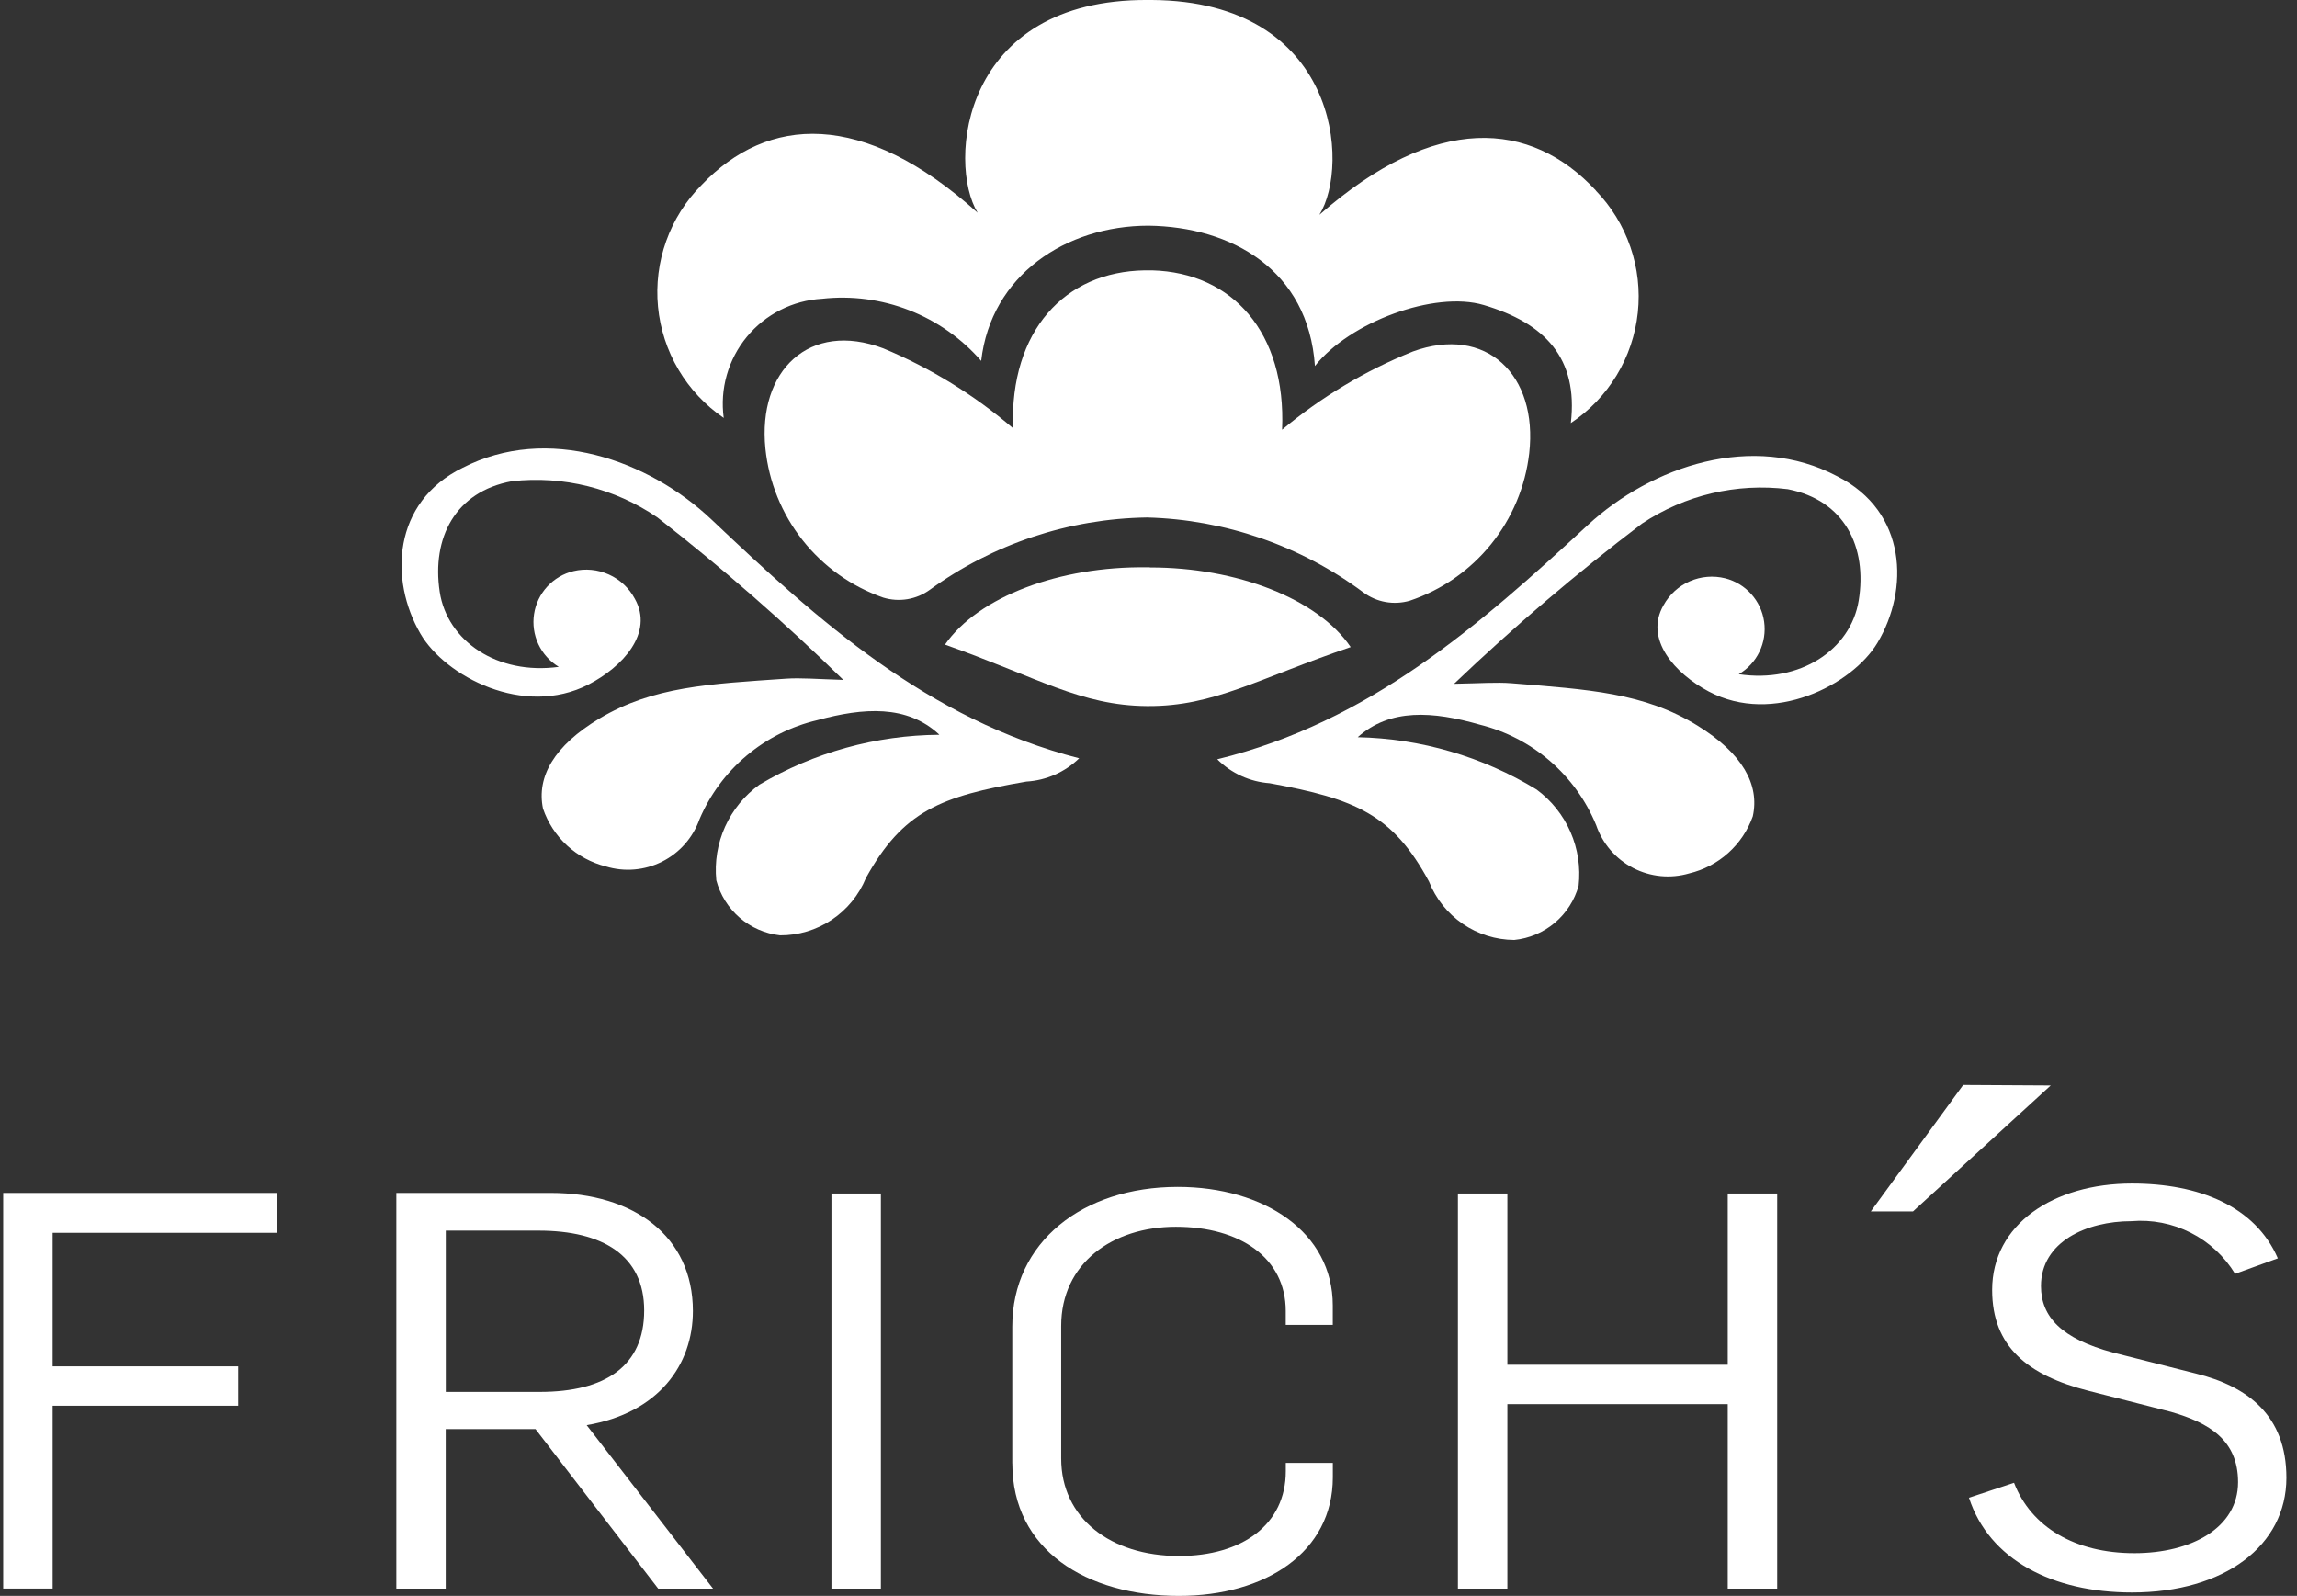
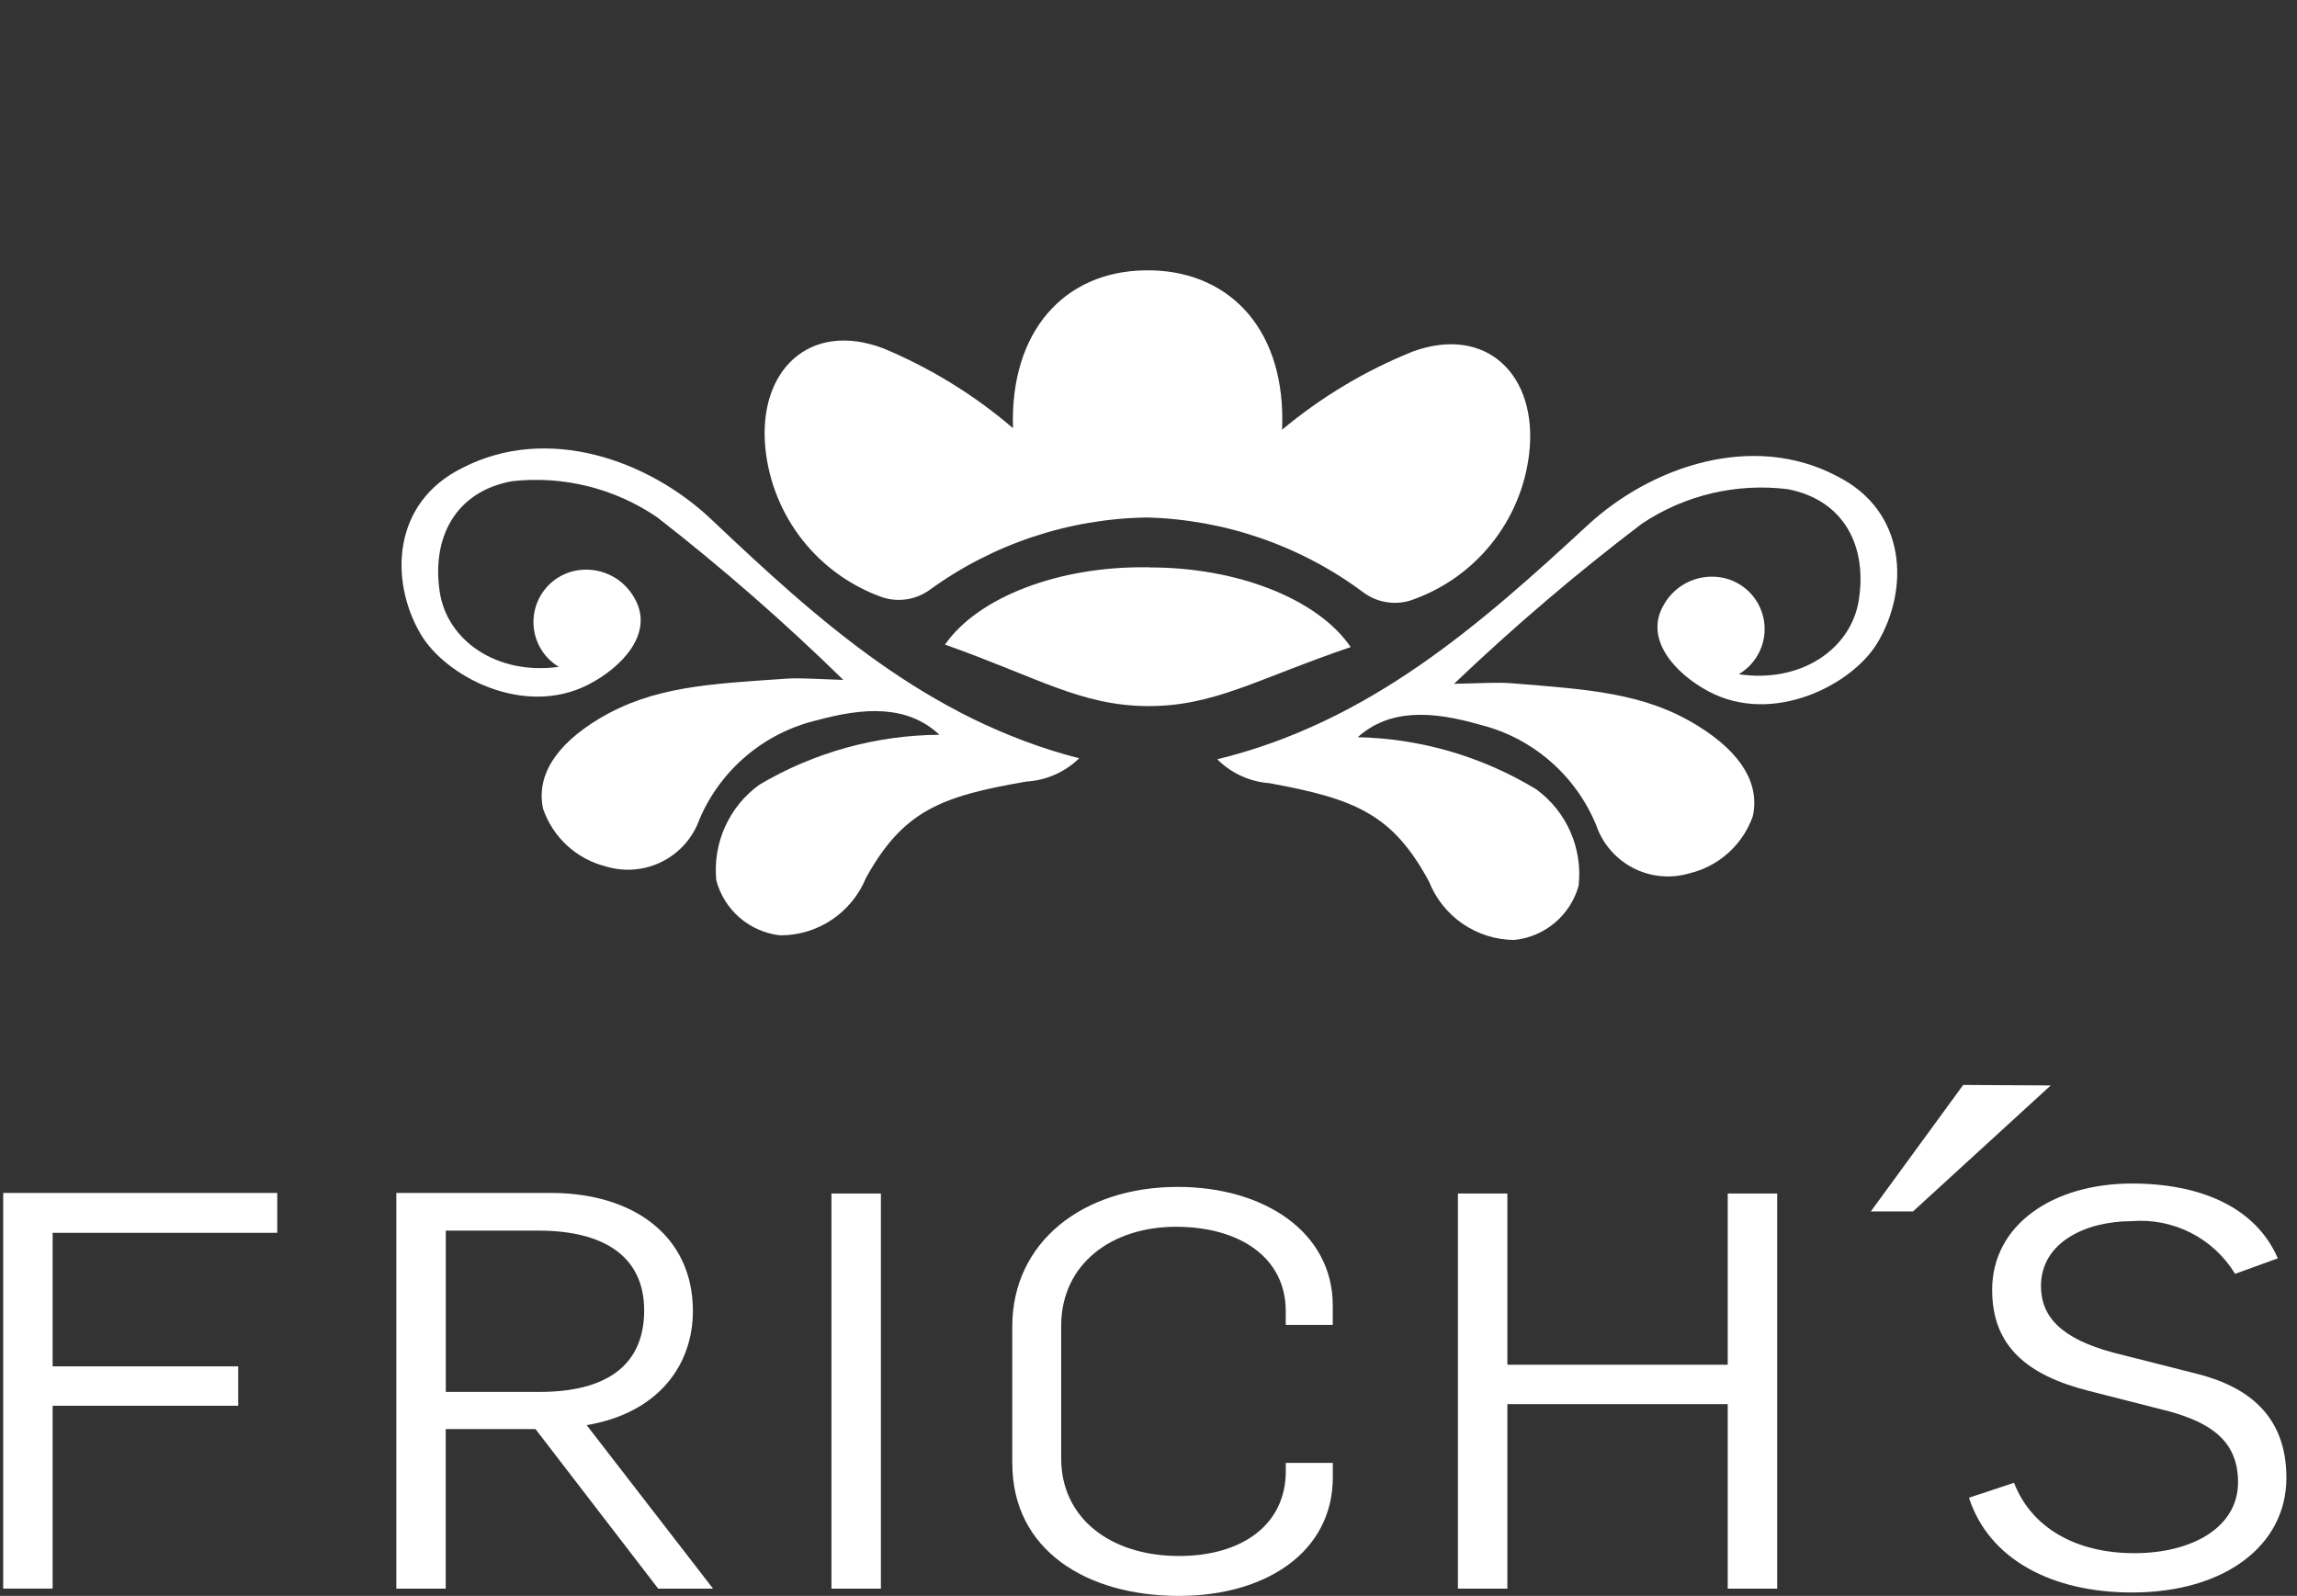
<svg xmlns="http://www.w3.org/2000/svg" width="95" height="66" viewBox="0 0 95 66" fill="none">
  <rect x="0" y="0" width="95" height="66" fill="#333333" stroke="none" />
  <g id="Frich's Logo" clip-path="url(#clip0_347_3638)">
    <g id="Ikon">
      <path id="Path 1" d="M38.844 30.388C36.228 30.407 33.663 31.118 31.411 32.45C30.792 32.895 30.302 33.495 29.988 34.19C29.675 34.884 29.549 35.649 29.625 36.407C29.784 37.008 30.121 37.546 30.591 37.953C31.061 38.359 31.643 38.613 32.261 38.683C33.022 38.687 33.767 38.463 34.4 38.04C35.032 37.617 35.525 37.016 35.813 36.311C37.349 33.54 38.9 32.931 42.45 32.323C43.269 32.275 44.044 31.934 44.633 31.361C38.355 29.743 33.864 25.689 29.431 21.491C26.819 19.016 22.638 17.543 19.135 19.346C16.222 20.771 16.099 23.999 17.391 26.213C18.412 27.966 21.657 29.691 24.343 28.308C25.741 27.586 27.054 26.181 26.255 24.762C26.018 24.319 25.641 23.966 25.182 23.76C24.724 23.553 24.21 23.503 23.721 23.619C23.303 23.719 22.925 23.942 22.634 24.258C22.343 24.574 22.153 24.969 22.088 25.394C22.022 25.818 22.084 26.253 22.266 26.642C22.448 27.031 22.742 27.357 23.11 27.579C20.567 27.929 18.492 26.51 18.185 24.471C17.852 22.252 18.822 20.329 21.176 19.901C23.294 19.664 25.426 20.195 27.185 21.397C29.874 23.491 32.443 25.735 34.878 28.119C33.774 28.086 33.125 28.026 32.506 28.069C29.332 28.287 27.014 28.389 24.789 29.718C22.921 30.839 22.184 32.126 22.458 33.442C22.657 34.025 22.999 34.549 23.452 34.967C23.905 35.384 24.456 35.681 25.053 35.832C25.826 36.069 26.66 35.998 27.382 35.635C28.104 35.273 28.658 34.645 28.929 33.884C29.362 32.866 30.028 31.965 30.875 31.253C31.721 30.541 32.723 30.038 33.799 29.785C35.722 29.261 37.512 29.142 38.842 30.377" fill="white" />
      <path id="Path 2" d="M56.145 30.488C58.761 30.543 61.317 31.29 63.551 32.653C64.164 33.105 64.648 33.711 64.953 34.409C65.258 35.108 65.374 35.874 65.289 36.631C65.122 37.23 64.779 37.764 64.304 38.164C63.829 38.564 63.244 38.812 62.626 38.874C61.865 38.869 61.123 38.636 60.495 38.206C59.867 37.776 59.382 37.168 59.102 36.46C57.6 33.675 56.057 33.041 52.514 32.392C51.696 32.333 50.925 31.982 50.344 31.402C56.642 29.862 61.18 25.86 65.664 21.719C68.306 19.278 72.504 17.852 75.987 19.699C78.882 21.158 78.966 24.388 77.647 26.587C76.606 28.323 73.338 30.012 70.67 28.598C69.281 27.86 67.988 26.438 68.802 25.028C69.045 24.588 69.426 24.241 69.887 24.039C70.347 23.838 70.861 23.795 71.349 23.916C71.766 24.021 72.141 24.248 72.428 24.568C72.715 24.887 72.901 25.285 72.961 25.71C73.021 26.136 72.954 26.569 72.767 26.956C72.58 27.343 72.283 27.666 71.912 27.883C74.449 28.265 76.543 26.871 76.873 24.837C77.234 22.62 76.289 20.687 73.94 20.231C71.825 19.968 69.686 20.472 67.912 21.653C65.198 23.714 62.603 25.927 60.138 28.28C61.242 28.261 61.891 28.208 62.509 28.257C65.68 28.514 67.998 28.645 70.206 30.01C72.062 31.154 72.784 32.449 72.492 33.763C72.285 34.344 71.937 34.863 71.478 35.275C71.02 35.687 70.466 35.977 69.866 36.12C69.091 36.348 68.258 36.267 67.54 35.895C66.823 35.524 66.276 34.889 66.015 34.125C65.594 33.102 64.939 32.193 64.101 31.47C63.264 30.748 62.268 30.233 61.195 29.968C59.279 29.419 57.491 29.28 56.141 30.499" fill="white" />
      <path id="Path 3" d="M47.555 23.462H47.43C43.837 23.413 40.468 24.671 39.083 26.659C42.912 28.016 44.701 29.181 47.436 29.201H47.477C50.213 29.215 52.015 28.067 55.862 26.761C54.502 24.761 51.148 23.461 47.555 23.468" fill="white" />
-       <path id="Path 4" d="M66.004 7.88C63.306 4.975 59.379 4.664 54.566 8.885C55.849 6.841 55.353 0.048 47.635 -8.82868e-05H47.472C39.755 -0.048 39.176 6.74 40.434 8.799C35.677 4.52 31.746 4.782 29.013 7.654C28.362 8.309 27.864 9.099 27.553 9.969C27.242 10.838 27.126 11.765 27.214 12.684C27.302 13.603 27.591 14.492 28.06 15.287C28.53 16.082 29.169 16.763 29.932 17.284C29.851 16.689 29.894 16.084 30.059 15.508C30.223 14.931 30.505 14.394 30.887 13.931C31.268 13.468 31.742 13.089 32.277 12.819C32.812 12.547 33.398 12.39 33.997 12.356C35.22 12.22 36.458 12.383 37.605 12.831C38.751 13.278 39.772 13.997 40.58 14.925C40.985 11.389 44.071 9.335 47.5 9.334C50.928 9.377 54.11 11.155 54.383 15.137C55.814 13.319 59.333 12.014 61.365 12.615C63.904 13.367 65.278 14.813 64.967 17.497C65.736 16.986 66.382 16.312 66.861 15.523C67.34 14.733 67.639 13.848 67.737 12.931C67.836 12.013 67.731 11.085 67.43 10.212C67.13 9.339 66.641 8.543 65.999 7.881" fill="white" />
      <path id="Path 5" d="M58.424 14.541C56.466 15.328 54.644 16.419 53.025 17.772C53.199 13.74 50.963 11.275 47.654 11.181H47.345C44.037 11.232 41.768 13.674 41.895 17.707C40.292 16.332 38.482 15.219 36.532 14.407C33.486 13.252 31.33 15.319 31.656 18.551C31.798 19.936 32.333 21.251 33.196 22.342C34.059 23.434 35.216 24.257 36.53 24.715C36.854 24.813 37.196 24.836 37.53 24.78C37.864 24.724 38.18 24.592 38.454 24.393C41.069 22.494 44.209 21.449 47.441 21.402C50.67 21.488 53.794 22.569 56.385 24.499C56.657 24.701 56.971 24.837 57.305 24.897C57.638 24.956 57.98 24.938 58.305 24.844C59.623 24.402 60.788 23.593 61.663 22.513C62.538 21.433 63.087 20.126 63.246 18.745C63.612 15.516 61.481 13.424 58.42 14.541" fill="white" />
    </g>
    <g id="Wordmark">
      <path id="Path 6" d="M0.132 49.336H11.467V50.986H2.177V56.509H9.851V58.137H2.177V65.7H0.132V49.336Z" fill="white" />
      <path id="Path 7" d="M16.392 49.336H22.779C26.213 49.336 28.657 51.125 28.657 54.219C28.657 56.442 27.243 58.436 24.264 58.94L29.491 65.702H27.222L22.147 59.102H18.434V65.702H16.392V49.336ZM22.324 57.565C25.051 57.565 26.642 56.488 26.642 54.195C26.642 51.926 24.925 50.895 22.274 50.895H18.437V57.565H22.324Z" fill="white" />
      <path id="Rectangle 2" d="M36.432 49.36H34.387V65.702H36.432V49.36Z" fill="white" />
      <path id="Path 8" d="M41.866 60.523V54.861C41.866 51.378 44.77 49.087 48.708 49.087C52.292 49.087 55.121 50.966 55.121 53.991V54.793H53.176V54.22C53.176 52.019 51.284 50.736 48.632 50.736C46.007 50.736 43.889 52.249 43.889 54.839V60.317C43.889 62.792 45.934 64.351 48.76 64.351C51.386 64.351 53.178 63.044 53.178 60.845V60.501H55.123V61.097C55.123 64.191 52.346 66.002 48.76 66.002C44.923 66.002 41.868 64.098 41.868 60.523" fill="white" />
      <path id="Path 9" d="M60.297 49.36H62.342V56.442H71.456V49.36H73.501V65.702H71.456V58.071H62.342V65.702H60.297V49.36Z" fill="white" />
      <path id="Path 10" d="M81.43 61.943L83.297 61.324C84.004 63.158 85.823 64.235 88.271 64.235C90.643 64.235 92.562 63.181 92.562 61.3C92.562 59.559 91.376 58.848 89.786 58.389L86.38 57.52C83.856 56.879 82.392 55.686 82.392 53.349C82.392 50.644 84.917 48.947 88.174 48.947C90.95 48.947 93.273 49.888 94.207 52.041L92.439 52.682C91.998 51.956 91.362 51.367 90.604 50.983C89.846 50.598 88.995 50.433 88.148 50.505C86.305 50.505 84.412 51.354 84.412 53.187C84.412 54.471 85.27 55.364 87.39 55.937L90.824 56.807C92.945 57.334 94.562 58.526 94.562 61.117C94.562 63.914 92.011 65.861 88.174 65.861C84.892 65.861 82.266 64.509 81.433 61.942" fill="white" />
      <path id="Path 11" d="M81.194 44.87L84.814 44.891L79.119 50.101H77.374L81.194 44.87Z" fill="white" />
    </g>
  </g>
  <defs>
    <clipPath id="clip0_347_3638">
      <rect width="94.425" height="66" fill="white" transform="translate(0.131)" />
    </clipPath>
  </defs>
</svg>